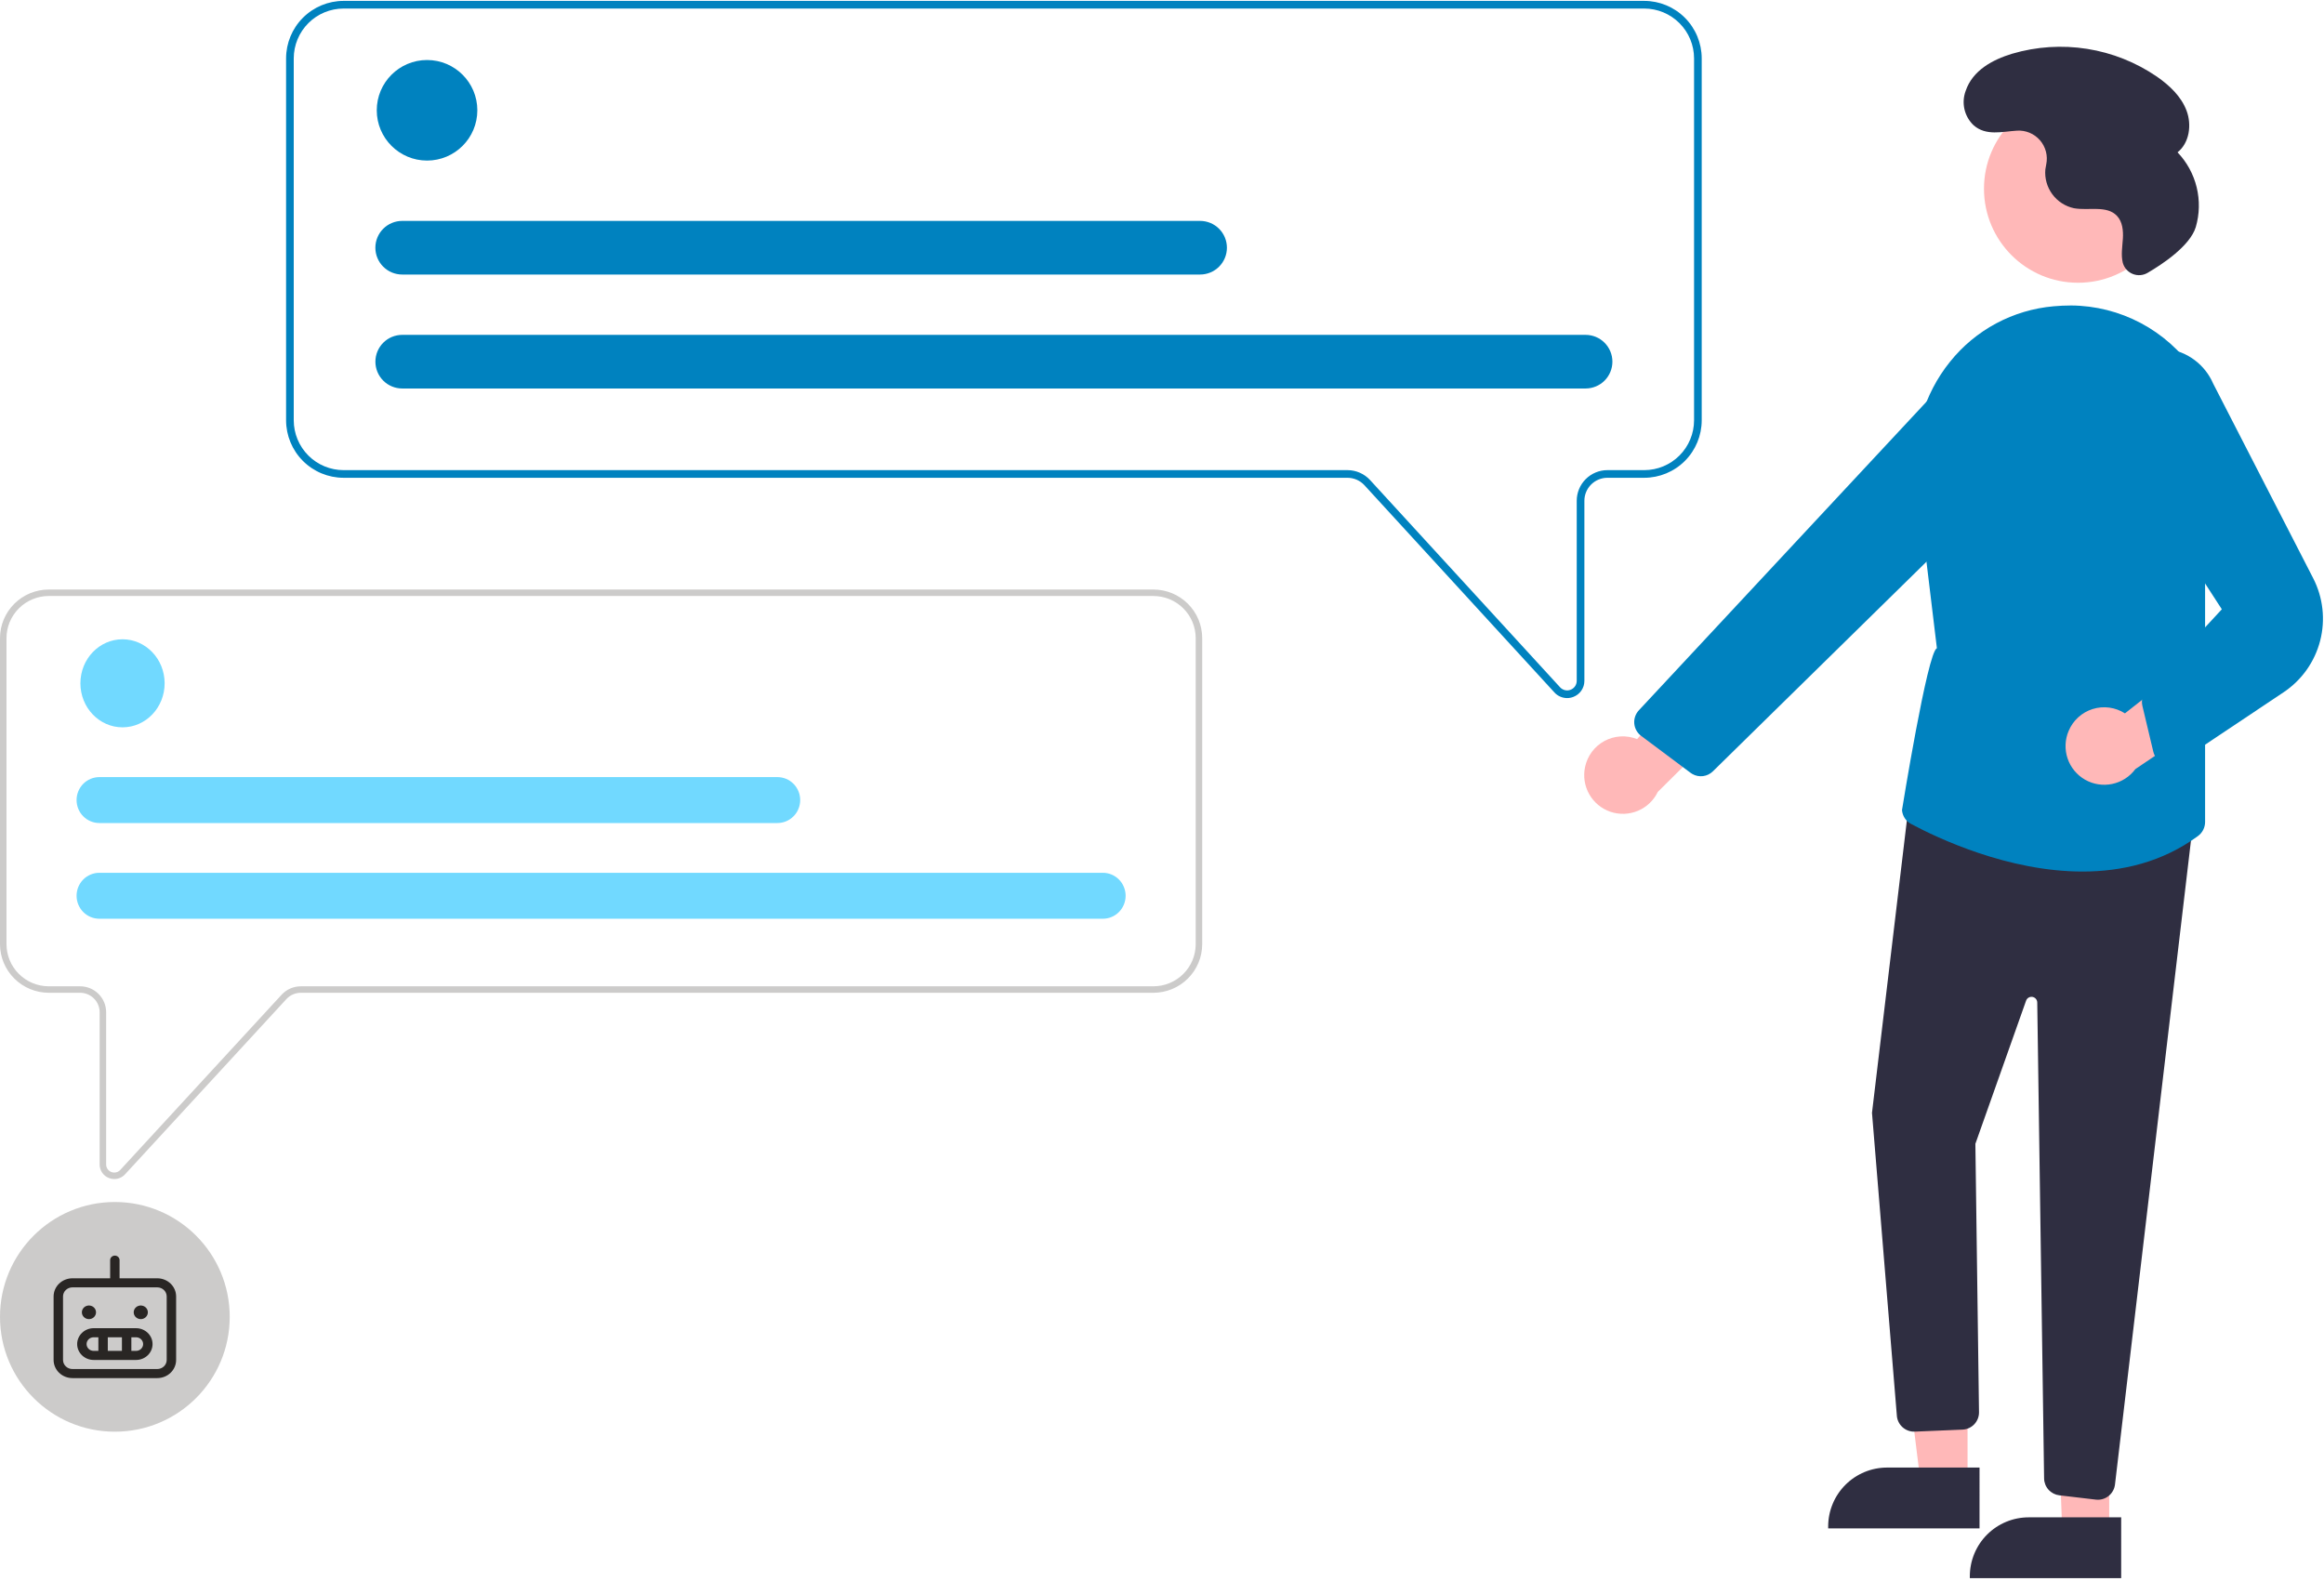
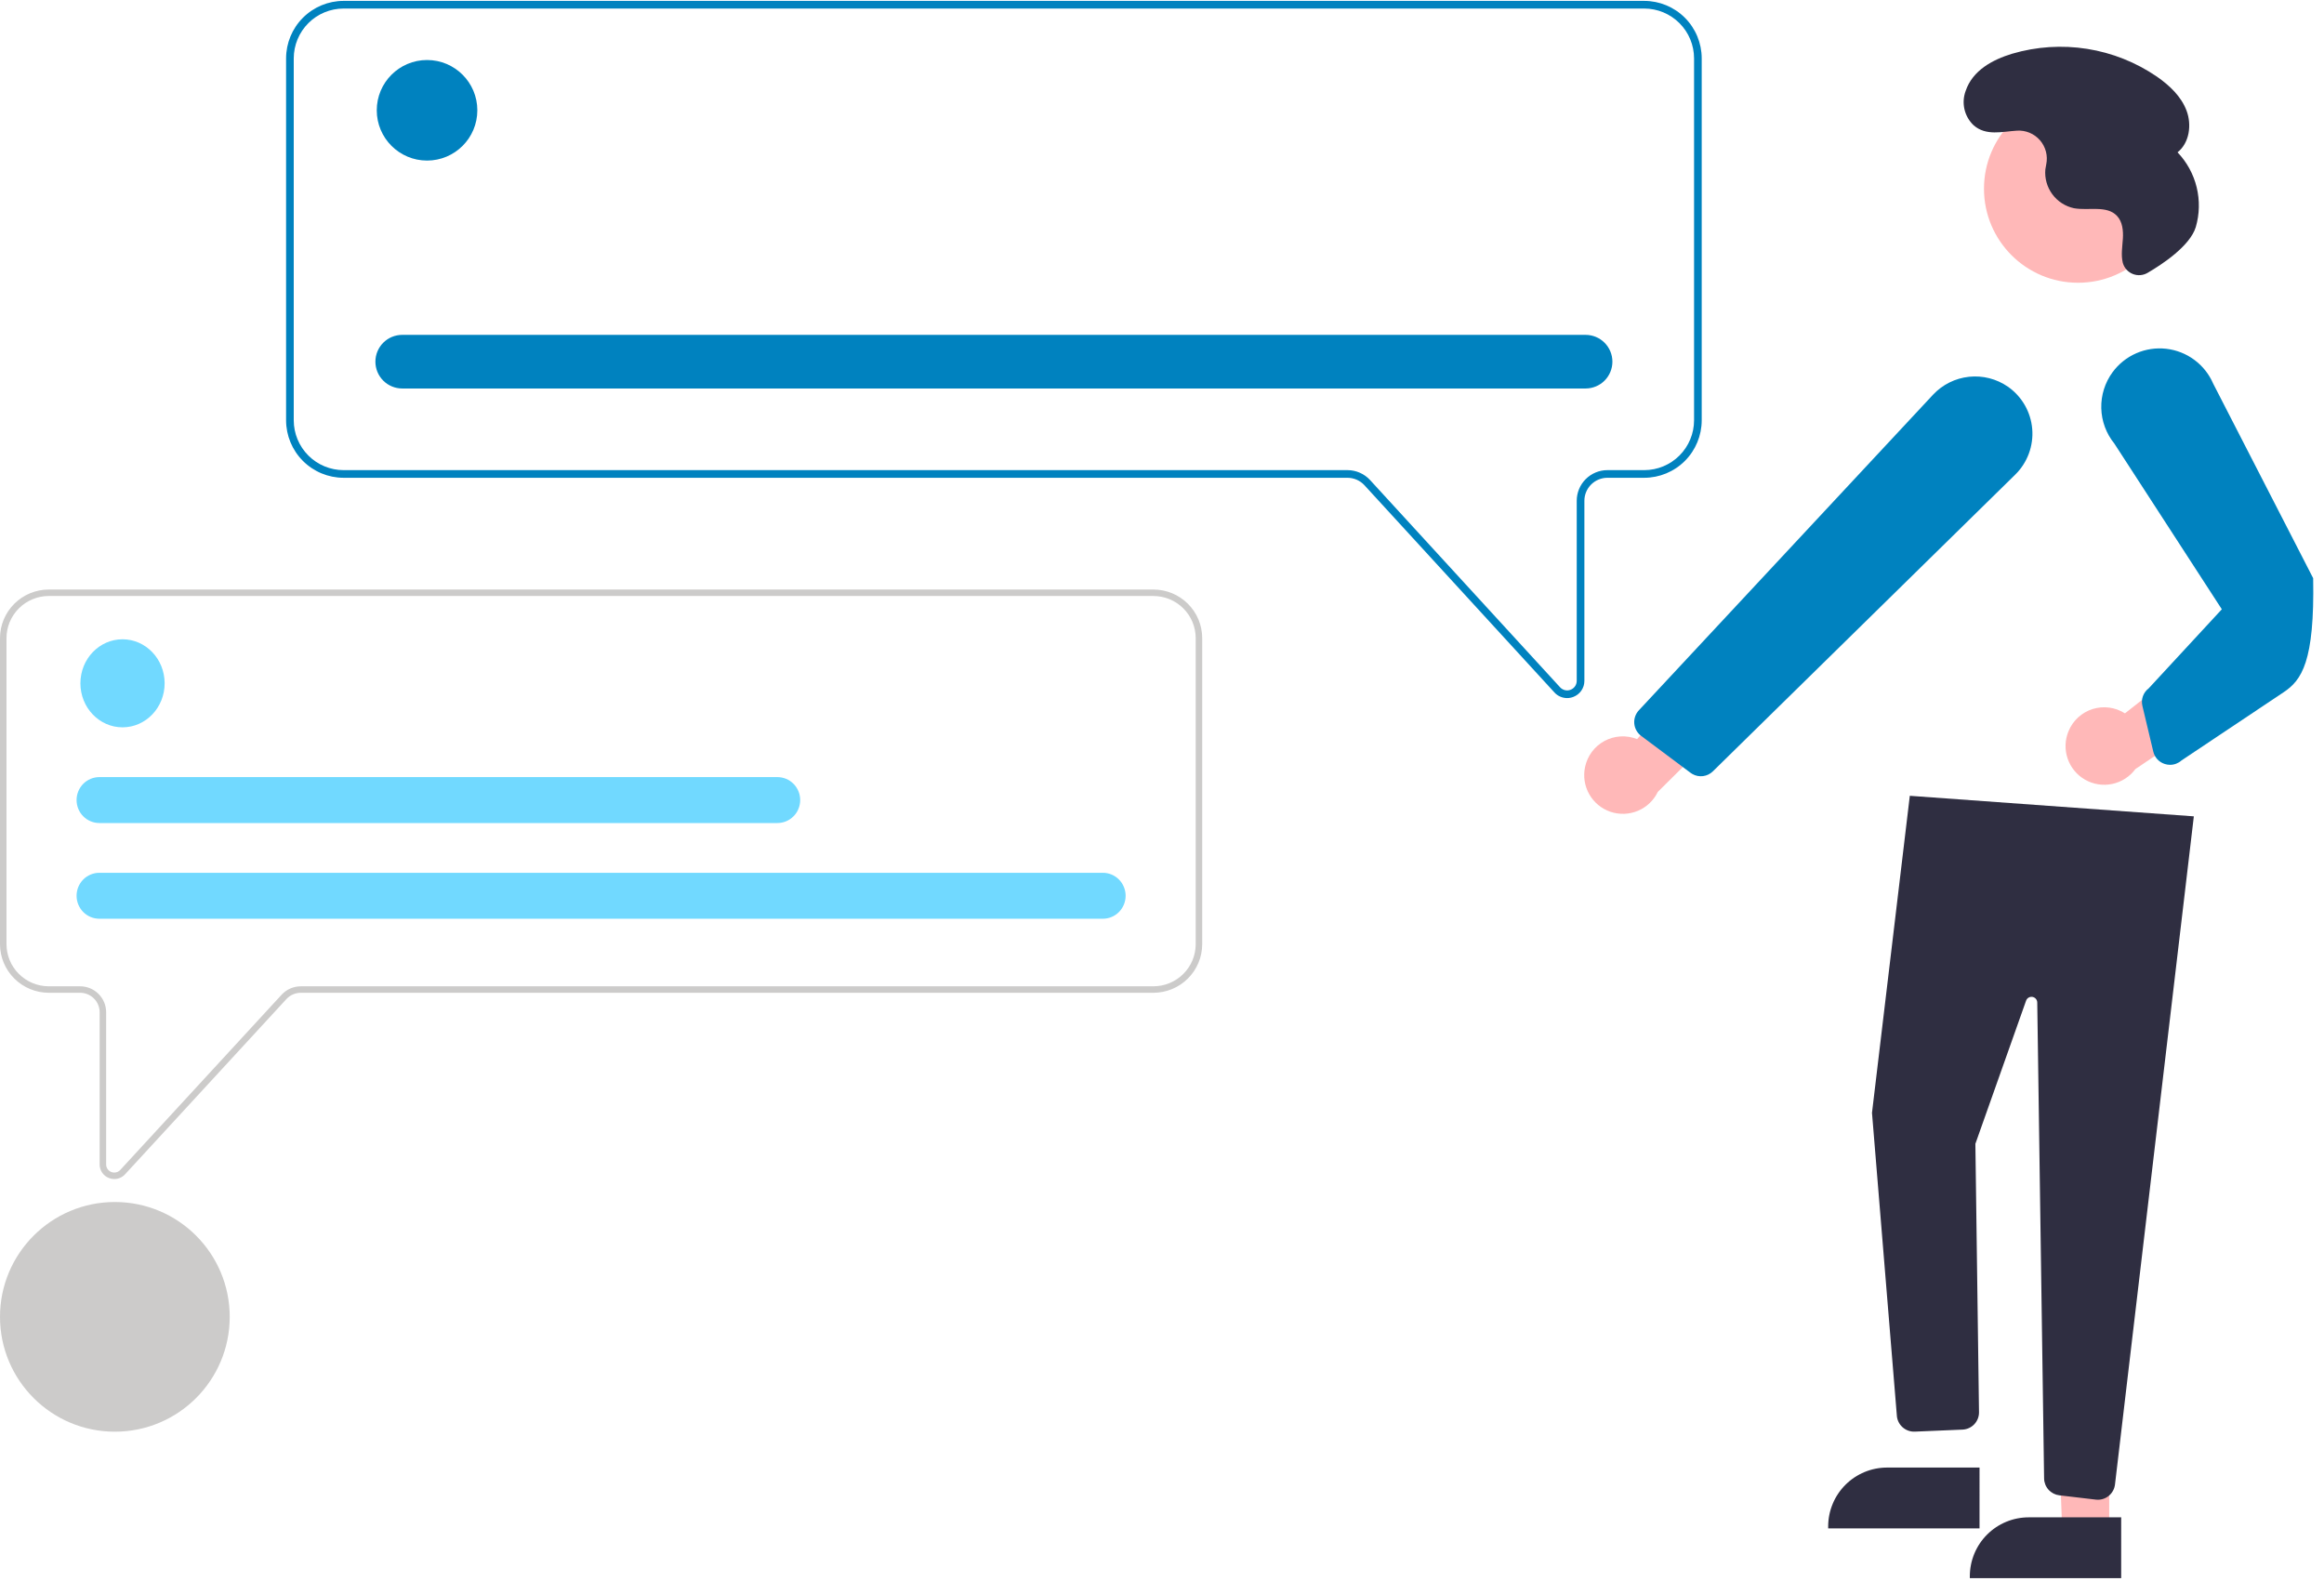
<svg xmlns="http://www.w3.org/2000/svg" width="607" height="413" viewBox="0 0 607 413" fill="none">
  <g clip-path="url(#clip0_4636_2657)">
    <path opacity="0.25" d="M29.859 308C29.381 308 28.907 307.91 28.462 307.737C27.743 307.462 27.124 306.975 26.689 306.341C26.253 305.708 26.022 304.957 26.025 304.189V264.419C26.024 263.073 25.486 261.783 24.53 260.831C23.574 259.879 22.278 259.343 20.926 259.342H12.746C9.367 259.338 6.127 258 3.738 255.62C1.348 253.241 0.004 250.015 0 246.65V166.691C0.004 163.327 1.348 160.101 3.738 157.721C6.127 155.342 9.367 154.004 12.746 154H301.254C304.633 154.004 307.873 155.342 310.262 157.721C312.652 160.101 313.996 163.327 314 166.691V246.65C313.996 250.015 312.652 253.241 310.262 255.62C307.873 258 304.633 259.338 301.254 259.342H78.567C77.86 259.343 77.161 259.489 76.514 259.773C75.867 260.056 75.286 260.47 74.808 260.988L32.667 306.762C32.311 307.151 31.878 307.463 31.394 307.676C30.911 307.889 30.388 307.999 29.859 308ZM12.746 155.691C9.817 155.694 7.009 156.854 4.938 158.917C2.867 160.979 1.702 163.775 1.698 166.691V246.65C1.702 249.567 2.867 252.363 4.938 254.425C7.009 256.487 9.817 257.647 12.746 257.651H20.926C22.728 257.653 24.456 258.367 25.73 259.635C27.005 260.904 27.722 262.625 27.724 264.419V304.189C27.724 304.615 27.853 305.032 28.095 305.384C28.336 305.736 28.679 306.007 29.078 306.161C29.477 306.316 29.914 306.347 30.331 306.25C30.748 306.153 31.126 305.933 31.415 305.619L73.556 259.846C74.194 259.155 74.968 258.603 75.831 258.225C76.693 257.847 77.625 257.652 78.567 257.651H301.254C304.183 257.647 306.991 256.487 309.062 254.425C311.133 252.363 312.298 249.567 312.302 246.65V166.691C312.298 163.775 311.133 160.979 309.062 158.917C306.991 156.854 304.183 155.694 301.254 155.691L12.746 155.691Z" fill="#35312D" />
    <path d="M409.307 182.357C408.684 182.357 408.069 182.226 407.499 181.974C406.93 181.722 406.419 181.354 406 180.893L356.378 126.76C355.815 126.147 355.131 125.657 354.369 125.322C353.607 124.987 352.784 124.813 351.952 124.812H89.732C85.753 124.808 81.938 123.225 79.124 120.411C76.31 117.598 74.728 113.783 74.723 109.803V15.241C74.728 11.261 76.31 7.446 79.124 4.633C81.938 1.819 85.753 0.236 89.732 0.231H429.458C433.437 0.236 437.252 1.819 440.066 4.632C442.88 7.446 444.462 11.261 444.467 15.241V109.803C444.462 113.783 442.88 117.598 440.066 120.411C437.252 123.225 433.437 124.808 429.458 124.812H419.826C418.234 124.814 416.708 125.448 415.582 126.573C414.457 127.699 413.823 129.225 413.822 130.817V177.851C413.826 178.759 413.553 179.646 413.04 180.396C412.528 181.145 411.799 181.721 410.952 182.046C410.427 182.251 409.87 182.357 409.307 182.357ZM89.732 2.231C86.283 2.235 82.977 3.607 80.538 6.046C78.099 8.485 76.727 11.792 76.723 15.241V109.803C76.727 113.252 78.099 116.559 80.538 118.998C82.977 121.437 86.283 122.809 89.732 122.812H351.952C353.062 122.814 354.159 123.045 355.174 123.492C356.19 123.939 357.102 124.591 357.852 125.408L407.474 179.541C407.815 179.913 408.26 180.173 408.751 180.288C409.242 180.402 409.756 180.365 410.226 180.183C410.696 180 411.1 179.679 411.385 179.263C411.669 178.847 411.822 178.355 411.822 177.851V130.817C411.824 128.695 412.668 126.66 414.169 125.16C415.669 123.659 417.704 122.815 419.826 122.812H429.458C432.907 122.809 436.213 121.437 438.652 118.998C441.091 116.559 442.463 113.252 442.467 109.803V15.241C442.463 11.792 441.091 8.485 438.652 6.046C436.213 3.607 432.907 2.235 429.458 2.231L89.732 2.231Z" fill="#0082BF" />
    <path d="M32 190C38.075 190 43 184.851 43 178.5C43 172.149 38.075 167 32 167C25.925 167 21 172.149 21 178.5C21 184.851 25.925 190 32 190Z" fill="#71D9FF" />
    <path d="M288.06 240H25.947C25.167 240.001 24.393 239.846 23.672 239.545C22.95 239.244 22.295 238.802 21.742 238.245C21.19 237.688 20.752 237.026 20.453 236.298C20.154 235.569 20 234.789 20 234C20 233.211 20.154 232.431 20.453 231.702C20.752 230.974 21.19 230.312 21.742 229.755C22.295 229.198 22.95 228.756 23.672 228.455C24.393 228.154 25.167 227.999 25.947 228H288.06C289.635 228 291.146 228.632 292.26 229.757C293.374 230.883 294 232.409 294 234C294 235.591 293.374 237.117 292.26 238.243C291.146 239.368 289.635 240 288.06 240Z" fill="#71D9FF" />
    <path d="M203.041 215H25.959C25.177 215.001 24.402 214.846 23.679 214.545C22.956 214.244 22.299 213.802 21.746 213.245C21.192 212.688 20.753 212.026 20.454 211.298C20.154 210.569 20 209.789 20 209C20 208.211 20.154 207.431 20.454 206.702C20.753 205.974 21.192 205.312 21.746 204.755C22.299 204.198 22.956 203.756 23.679 203.455C24.402 203.154 25.177 202.999 25.959 203H203.041C203.823 202.999 204.598 203.154 205.321 203.455C206.044 203.756 206.701 204.198 207.254 204.755C207.808 205.312 208.247 205.974 208.546 206.702C208.846 207.431 209 208.211 209 209C209 209.789 208.846 210.569 208.546 211.298C208.247 212.026 207.808 212.688 207.254 213.245C206.701 213.802 206.044 214.244 205.321 214.545C204.598 214.846 203.823 215.001 203.041 215Z" fill="#71D9FF" />
    <path d="M111.539 41.946C118.793 41.946 124.673 36.066 124.673 28.812C124.673 21.558 118.793 15.678 111.539 15.678C104.285 15.678 98.405 21.558 98.405 28.812C98.405 36.066 104.285 41.946 111.539 41.946Z" fill="#0082BF" />
    <path d="M414.135 101.485H105.055C103.197 101.485 101.416 100.747 100.102 99.434C98.788 98.12 98.05 96.338 98.05 94.481C98.05 92.623 98.788 90.841 100.102 89.528C101.416 88.214 103.197 87.476 105.055 87.476H414.135C415.993 87.476 417.774 88.214 419.088 89.528C420.401 90.841 421.139 92.623 421.139 94.481C421.139 96.338 420.401 98.12 419.088 99.434C417.774 100.747 415.993 101.485 414.135 101.485Z" fill="#0082BF" />
-     <path d="M313.443 71.716H105.055C104.134 71.717 103.223 71.536 102.372 71.185C101.521 70.833 100.748 70.317 100.097 69.667C99.445 69.016 98.928 68.244 98.576 67.393C98.223 66.543 98.042 65.631 98.042 64.711C98.042 63.79 98.223 62.879 98.576 62.028C98.928 61.178 99.445 60.405 100.097 59.755C100.748 59.104 101.521 58.589 102.372 58.237C103.223 57.886 104.134 57.705 105.055 57.706H313.443C314.364 57.705 315.275 57.886 316.126 58.237C316.977 58.589 317.75 59.104 318.402 59.755C319.053 60.405 319.57 61.178 319.922 62.028C320.275 62.879 320.456 63.79 320.456 64.711C320.456 65.631 320.275 66.543 319.922 67.393C319.57 68.244 319.053 69.016 318.402 69.667C317.75 70.317 316.977 70.833 316.126 71.185C315.275 71.536 314.364 71.717 313.443 71.716Z" fill="#0082BF" />
    <path d="M414 200.359C414.3 198.92 414.912 197.564 415.793 196.387C416.674 195.21 417.802 194.24 419.098 193.546C420.394 192.853 421.827 192.451 423.295 192.371C424.763 192.291 426.23 192.533 427.594 193.081L451.054 166.125L456.036 184.014L432.995 206.869C431.922 209.1 430.068 210.859 427.785 211.814C425.502 212.769 422.947 212.854 420.606 212.051C418.264 211.248 416.299 209.615 415.081 207.46C413.864 205.305 413.479 202.778 414 200.359Z" fill="#FFB8B8" />
    <path d="M542.754 73.862C556.319 73.862 567.315 62.865 567.315 49.301C567.315 35.736 556.319 24.74 542.754 24.74C529.189 24.74 518.193 35.736 518.193 49.301C518.193 62.865 529.189 73.862 542.754 73.862Z" fill="#FFB8B8" />
-     <path d="M513.9 387.373L501.641 387.372L495.808 340.084L513.903 340.085L513.9 387.373Z" fill="#FFB8B8" />
    <path d="M517.027 399.257L477.496 399.256V398.756C477.496 396.735 477.894 394.734 478.668 392.867C479.441 391.001 480.574 389.304 482.003 387.876C483.432 386.447 485.128 385.314 486.995 384.54C488.861 383.767 490.862 383.369 492.883 383.369L517.028 383.37L517.027 399.257Z" fill="#2F2E41" />
    <path d="M550.9 400.373L538.641 400.372L536.943 354.214L550.903 353.085L550.9 400.373Z" fill="#FFB8B8" />
    <path d="M554.027 412.257L514.496 412.256V411.756C514.496 409.735 514.894 407.734 515.668 405.867C516.441 404.001 517.574 402.304 519.003 400.876C520.432 399.447 522.128 398.314 523.995 397.54C525.861 396.767 527.862 396.369 529.883 396.369L554.028 396.37L554.027 412.257Z" fill="#2F2E41" />
    <path d="M547.413 391.743L537.866 390.619C536.784 390.489 535.785 389.972 535.054 389.162C534.323 388.352 533.911 387.306 533.893 386.215L532.104 261.876C532.098 261.524 531.97 261.186 531.74 260.919C531.51 260.653 531.194 260.475 530.847 260.418C530.5 260.361 530.143 260.428 529.841 260.607C529.538 260.786 529.307 261.066 529.19 261.398L515.944 298.797L516.892 368.899C516.908 370.056 516.477 371.175 515.69 372.023C514.902 372.87 513.818 373.382 512.663 373.451L500.199 373.981C499.059 374.045 497.937 373.677 497.057 372.949C496.177 372.221 495.605 371.188 495.455 370.056L488.945 290.755L488.941 290.705L498.818 207.886L573.001 213.253L552.408 387.802C552.278 388.896 551.751 389.904 550.928 390.635C550.106 391.367 549.043 391.773 547.942 391.775C547.765 391.775 547.589 391.764 547.413 391.743Z" fill="#2F2E41" />
-     <path d="M499.135 215.228C498.469 214.872 497.903 214.354 497.492 213.721C497.08 213.089 496.835 212.362 496.78 211.61C496.78 211.61 503.451 170.125 505.895 169.347L500.547 124.984C499.906 119.573 500.353 114.088 501.86 108.853C503.368 103.617 505.907 98.735 509.327 94.493C512.621 90.379 516.714 86.974 521.36 84.485C526.006 81.996 531.109 80.474 536.359 80.011C537.107 79.944 537.85 79.892 538.589 79.857C544.918 79.518 551.236 80.712 557.004 83.338C562.773 85.963 567.822 89.943 571.723 94.939C575.77 99.977 578.539 105.918 579.796 112.257C581.053 118.595 580.76 125.144 578.943 131.345L575.943 141.784V214.74C575.94 215.453 575.77 216.154 575.447 216.788C575.123 217.423 574.656 217.973 574.081 218.394C564.74 225.249 554.184 227.673 543.926 227.673C524.515 227.673 506.169 218.993 499.135 215.228Z" fill="#0082BF" />
    <path d="M441.545 201.877L428.643 192.229C428.137 191.851 427.716 191.37 427.408 190.818C427.1 190.266 426.912 189.656 426.855 189.026C426.799 188.397 426.876 187.762 427.081 187.165C427.286 186.567 427.615 186.019 428.046 185.557L504.909 103.082C507.376 100.458 510.703 98.805 514.285 98.425C517.867 98.044 521.466 98.96 524.43 101.007C526.236 102.266 527.743 103.908 528.842 105.815C529.941 107.723 530.606 109.849 530.79 112.043C530.974 114.237 530.672 116.444 529.905 118.508C529.139 120.572 527.927 122.441 526.356 123.983L447.392 201.485C446.698 202.173 445.798 202.614 444.83 202.742C443.862 202.87 442.878 202.677 442.029 202.194C441.862 202.098 441.7 201.993 441.545 201.877Z" fill="#0082BF" />
    <path d="M540.294 190.957C540.858 189.6 541.712 188.382 542.798 187.391C543.883 186.399 545.173 185.658 546.576 185.218C547.979 184.779 549.461 184.653 550.918 184.848C552.375 185.044 553.771 185.557 555.009 186.35L583.095 164.257L584.645 182.762L557.736 200.905C556.265 202.896 554.115 204.277 551.693 204.788C549.271 205.3 546.746 204.905 544.596 203.678C542.446 202.452 540.821 200.48 540.028 198.135C539.235 195.791 539.329 193.237 540.294 190.957Z" fill="#FFB8B8" />
-     <path d="M565.433 199.582C564.689 199.351 564.019 198.93 563.489 198.36C562.959 197.79 562.587 197.091 562.41 196.333L559.573 184.417C559.365 183.571 559.41 182.683 559.704 181.863C559.997 181.043 560.526 180.327 561.223 179.805L580.312 159.16L552.233 115.865C550.108 113.248 548.91 110 548.827 106.63C548.743 103.26 549.779 99.958 551.771 97.239C553.36 95.072 555.493 93.364 557.954 92.287C560.416 91.211 563.118 90.804 565.787 91.108C568.457 91.412 570.998 92.416 573.154 94.018C575.311 95.621 577.005 97.764 578.066 100.233L604.17 151.043C606.765 156.091 607.412 161.918 605.989 167.412C604.565 172.907 601.169 177.686 596.449 180.838L569.772 198.658C568.956 199.389 567.898 199.794 566.802 199.795C566.337 199.795 565.876 199.723 565.433 199.582Z" fill="#0082BF" />
+     <path d="M565.433 199.582C564.689 199.351 564.019 198.93 563.489 198.36C562.959 197.79 562.587 197.091 562.41 196.333L559.573 184.417C559.365 183.571 559.41 182.683 559.704 181.863C559.997 181.043 560.526 180.327 561.223 179.805L580.312 159.16L552.233 115.865C550.108 113.248 548.91 110 548.827 106.63C548.743 103.26 549.779 99.958 551.771 97.239C553.36 95.072 555.493 93.364 557.954 92.287C560.416 91.211 563.118 90.804 565.787 91.108C568.457 91.412 570.998 92.416 573.154 94.018C575.311 95.621 577.005 97.764 578.066 100.233L604.17 151.043C604.565 172.907 601.169 177.686 596.449 180.838L569.772 198.658C568.956 199.389 567.898 199.794 566.802 199.795C566.337 199.795 565.876 199.723 565.433 199.582Z" fill="#0082BF" />
    <path d="M560.953 71.258C560.375 71.605 559.724 71.815 559.051 71.87C558.378 71.925 557.702 71.825 557.074 71.577C556.446 71.329 555.884 70.94 555.431 70.44C554.977 69.94 554.645 69.342 554.46 68.693L554.445 68.632C553.945 66.588 554.339 64.449 554.469 62.349C554.598 60.249 554.38 57.944 552.942 56.409C550.262 53.546 545.528 55.096 541.671 54.389C539.411 53.898 537.407 52.599 536.036 50.737C534.664 48.875 534.018 46.577 534.218 44.273C534.271 43.836 534.354 43.399 534.448 42.962C534.683 41.854 534.659 40.707 534.376 39.611C534.093 38.515 533.56 37.499 532.819 36.644C532.078 35.788 531.148 35.116 530.104 34.68C529.059 34.244 527.927 34.057 526.798 34.132C522.904 34.375 518.707 35.578 515.469 32.71C514.281 31.579 513.454 30.123 513.088 28.524C512.723 26.925 512.837 25.253 513.416 23.719C515.227 18.398 520.413 15.59 525.55 14.034C531.905 12.161 538.597 11.727 545.14 12.765C551.684 13.803 557.913 16.286 563.377 20.033C566.639 22.307 569.69 25.169 571.096 28.889C572.501 32.609 571.858 37.316 568.747 39.793C571.182 42.344 572.904 45.49 573.741 48.916C574.577 52.342 574.498 55.928 573.512 59.314C571.996 64.294 564.658 69.1 560.953 71.258Z" fill="#2F2E41" />
    <path opacity="0.25" d="M30 374C46.569 374 60 360.569 60 344C60 327.431 46.569 314 30 314C13.431 314 0 327.431 0 344C0 360.569 13.431 374 30 374Z" fill="#35312D" />
-     <path d="M41.077 333.926H31.231V329.185C31.231 328.871 31.101 328.569 30.87 328.347C30.64 328.125 30.326 328 30 328C29.674 328 29.36 328.125 29.13 328.347C28.899 328.569 28.769 328.871 28.769 329.185V333.926H18.923C17.617 333.926 16.365 334.425 15.442 335.314C14.519 336.204 14 337.409 14 338.667V355.259C14 356.517 14.519 357.722 15.442 358.611C16.365 359.501 17.617 360 18.923 360H41.077C42.383 360 43.635 359.501 44.558 358.611C45.481 357.722 46 356.517 46 355.259V338.667C46 337.409 45.481 336.204 44.558 335.314C43.635 334.425 42.383 333.926 41.077 333.926ZM43.538 355.259C43.538 355.888 43.279 356.491 42.818 356.935C42.356 357.38 41.73 357.63 41.077 357.63H18.923C18.27 357.63 17.644 357.38 17.183 356.935C16.721 356.491 16.462 355.888 16.462 355.259V338.667C16.462 338.038 16.721 337.435 17.183 336.991C17.644 336.546 18.27 336.296 18.923 336.296H41.077C41.73 336.296 42.356 336.546 42.818 336.991C43.279 337.435 43.538 338.038 43.538 338.667V355.259ZM35.538 346.963H24.462C23.319 346.963 22.223 347.4 21.416 348.178C20.608 348.956 20.154 350.011 20.154 351.111C20.154 352.211 20.608 353.266 21.416 354.044C22.223 354.822 23.319 355.259 24.462 355.259H35.538C36.681 355.259 37.777 354.822 38.584 354.044C39.392 353.266 39.846 352.211 39.846 351.111C39.846 350.011 39.392 348.956 38.584 348.178C37.777 347.4 36.681 346.963 35.538 346.963ZM31.846 349.333V352.889H28.154V349.333H31.846ZM22.615 351.111C22.615 350.64 22.81 350.187 23.156 349.854C23.502 349.521 23.972 349.333 24.462 349.333H25.692V352.889H24.462C23.972 352.889 23.502 352.702 23.156 352.368C22.81 352.035 22.615 351.583 22.615 351.111ZM35.538 352.889H34.308V349.333H35.538C36.028 349.333 36.498 349.521 36.844 349.854C37.19 350.187 37.385 350.64 37.385 351.111C37.385 351.583 37.19 352.035 36.844 352.368C36.498 352.702 36.028 352.889 35.538 352.889ZM21.385 342.815C21.385 342.463 21.493 342.119 21.696 341.827C21.899 341.535 22.187 341.307 22.524 341.172C22.862 341.038 23.233 341.003 23.591 341.071C23.949 341.14 24.278 341.309 24.536 341.558C24.794 341.806 24.97 342.123 25.041 342.468C25.113 342.813 25.076 343.17 24.936 343.495C24.797 343.82 24.56 344.098 24.256 344.293C23.953 344.488 23.596 344.593 23.231 344.593C22.741 344.593 22.272 344.405 21.925 344.072C21.579 343.738 21.385 343.286 21.385 342.815ZM34.923 342.815C34.923 342.463 35.031 342.119 35.234 341.827C35.437 341.535 35.725 341.307 36.063 341.172C36.4 341.038 36.771 341.003 37.129 341.071C37.487 341.14 37.816 341.309 38.075 341.558C38.333 341.806 38.509 342.123 38.58 342.468C38.651 342.813 38.615 343.17 38.475 343.495C38.335 343.82 38.099 344.098 37.795 344.293C37.491 344.488 37.134 344.593 36.769 344.593C36.28 344.593 35.81 344.405 35.464 344.072C35.118 343.738 34.923 343.286 34.923 342.815Z" fill="#292624" />
  </g>
  <defs>
    <clipPath id="clip0_4636_2657">
      <rect width="607" height="413" fill="white" />
    </clipPath>
  </defs>
</svg>